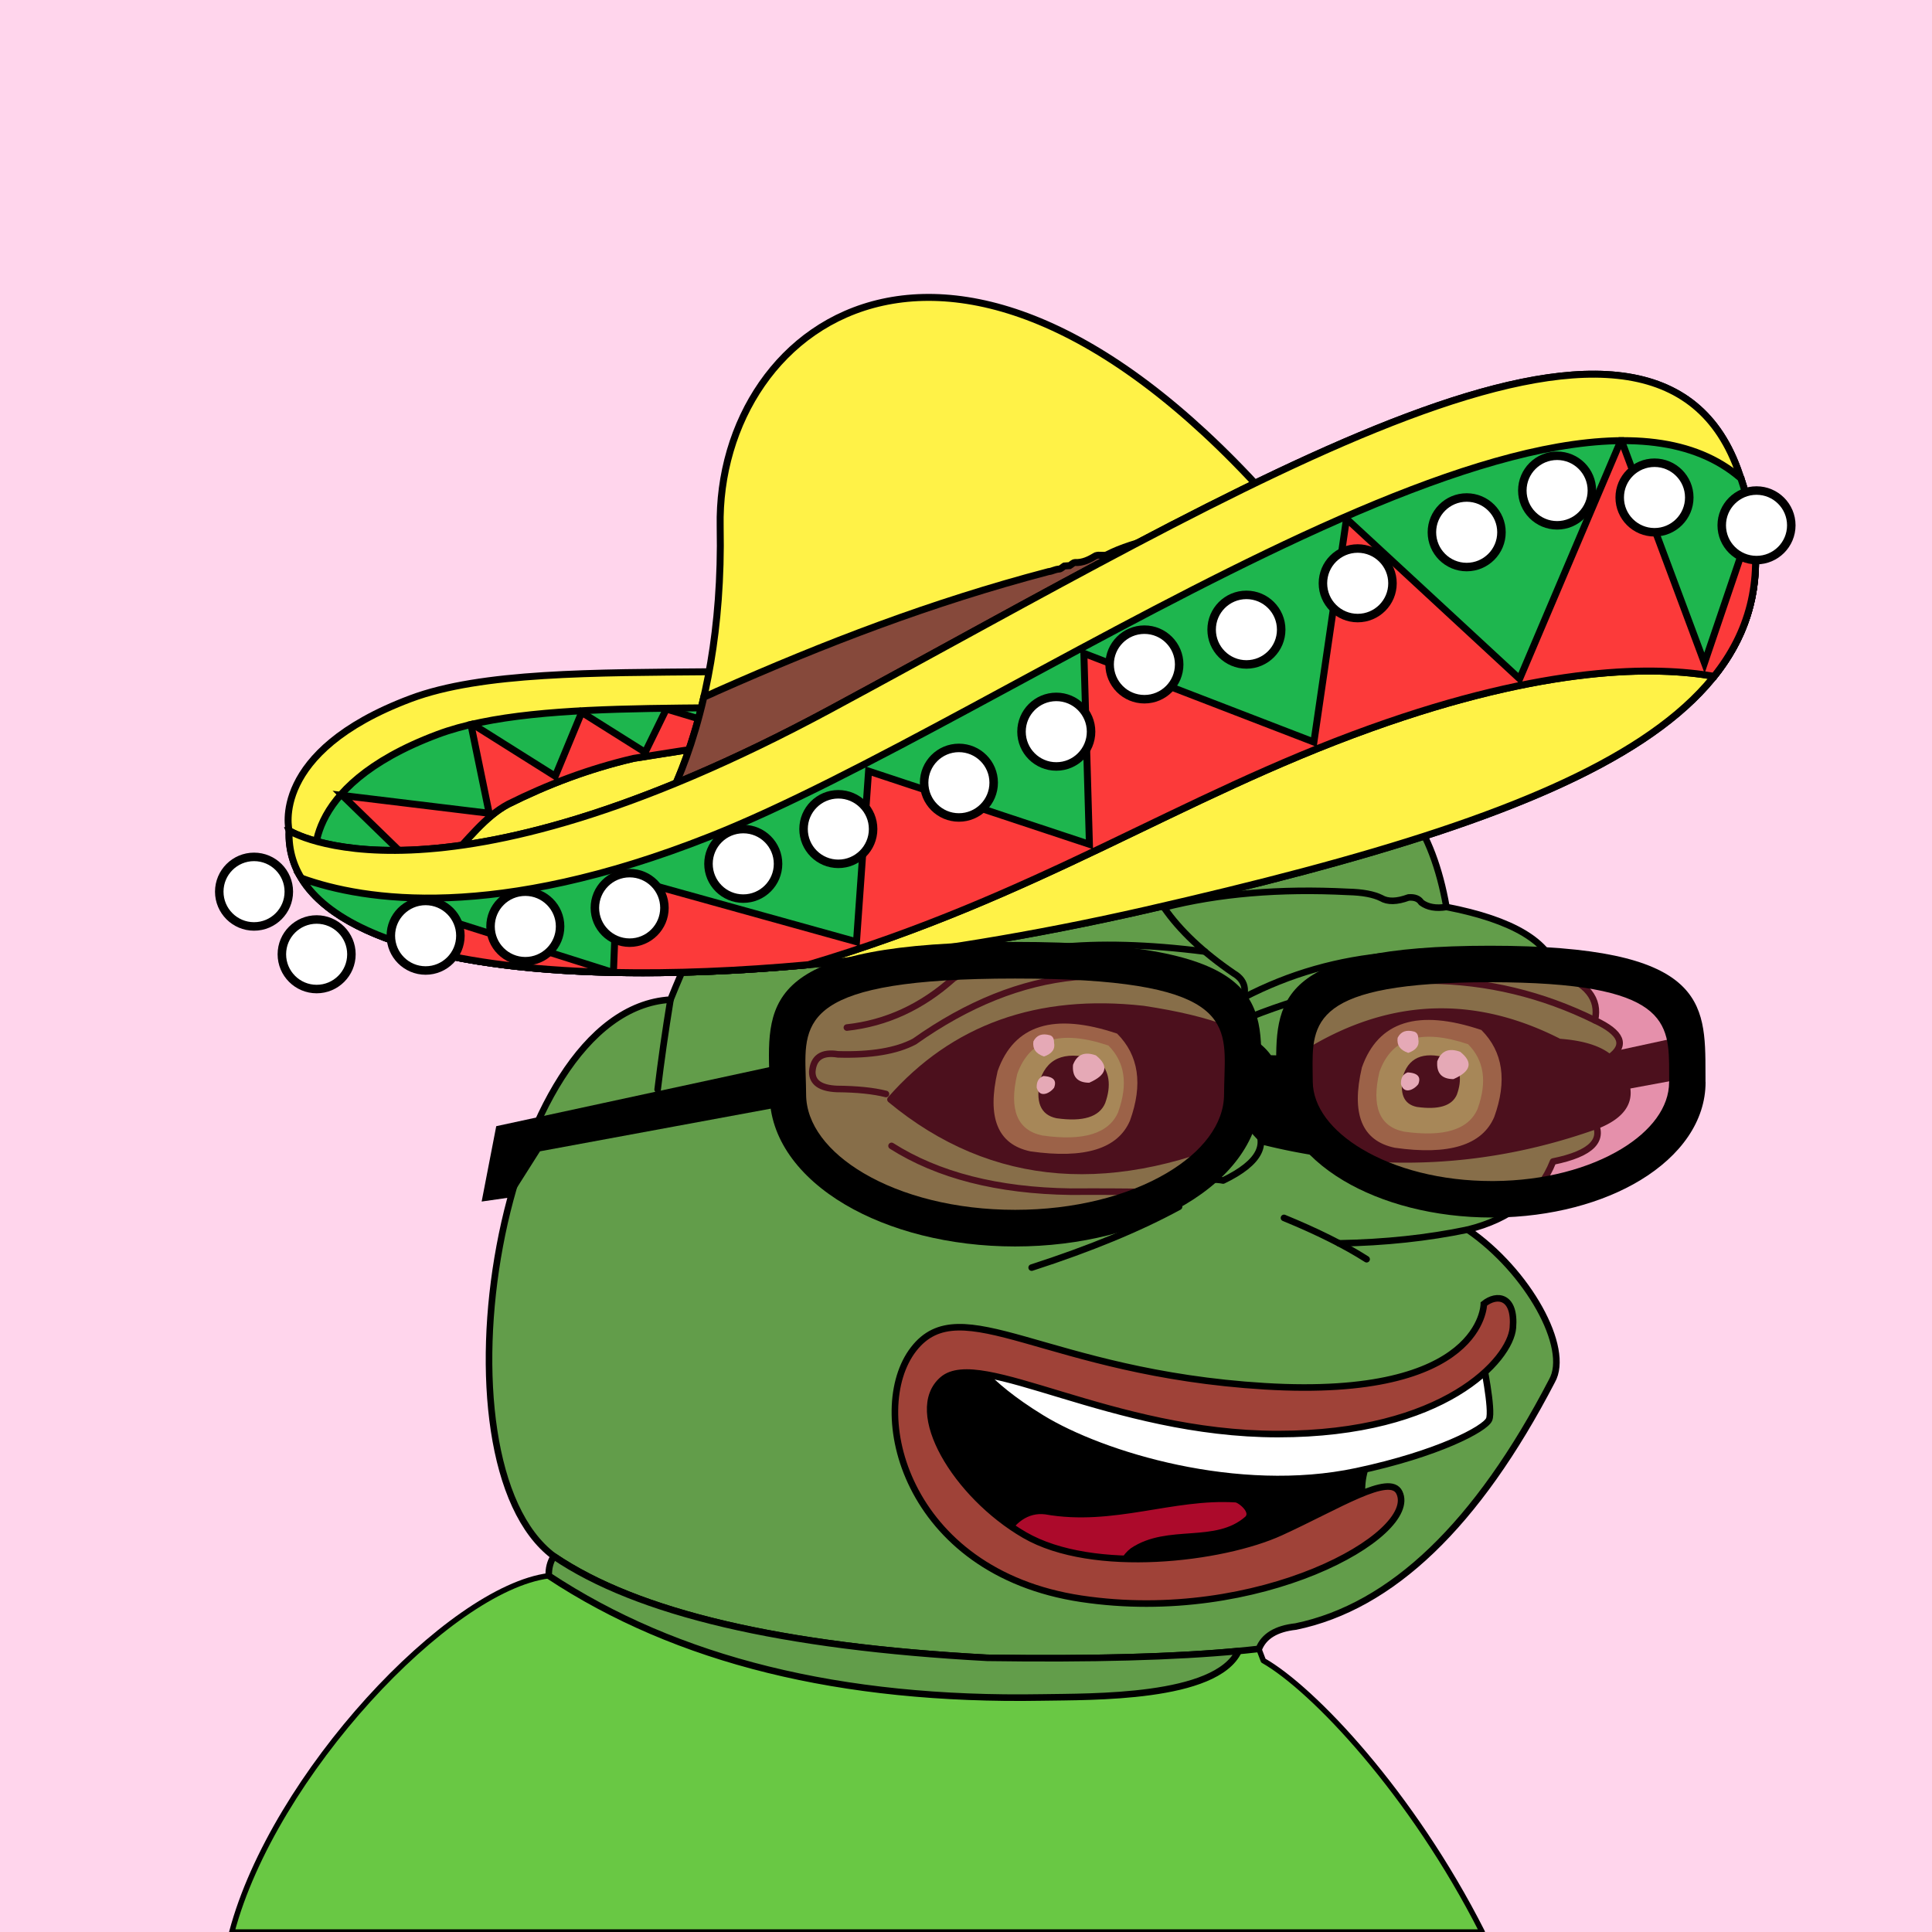
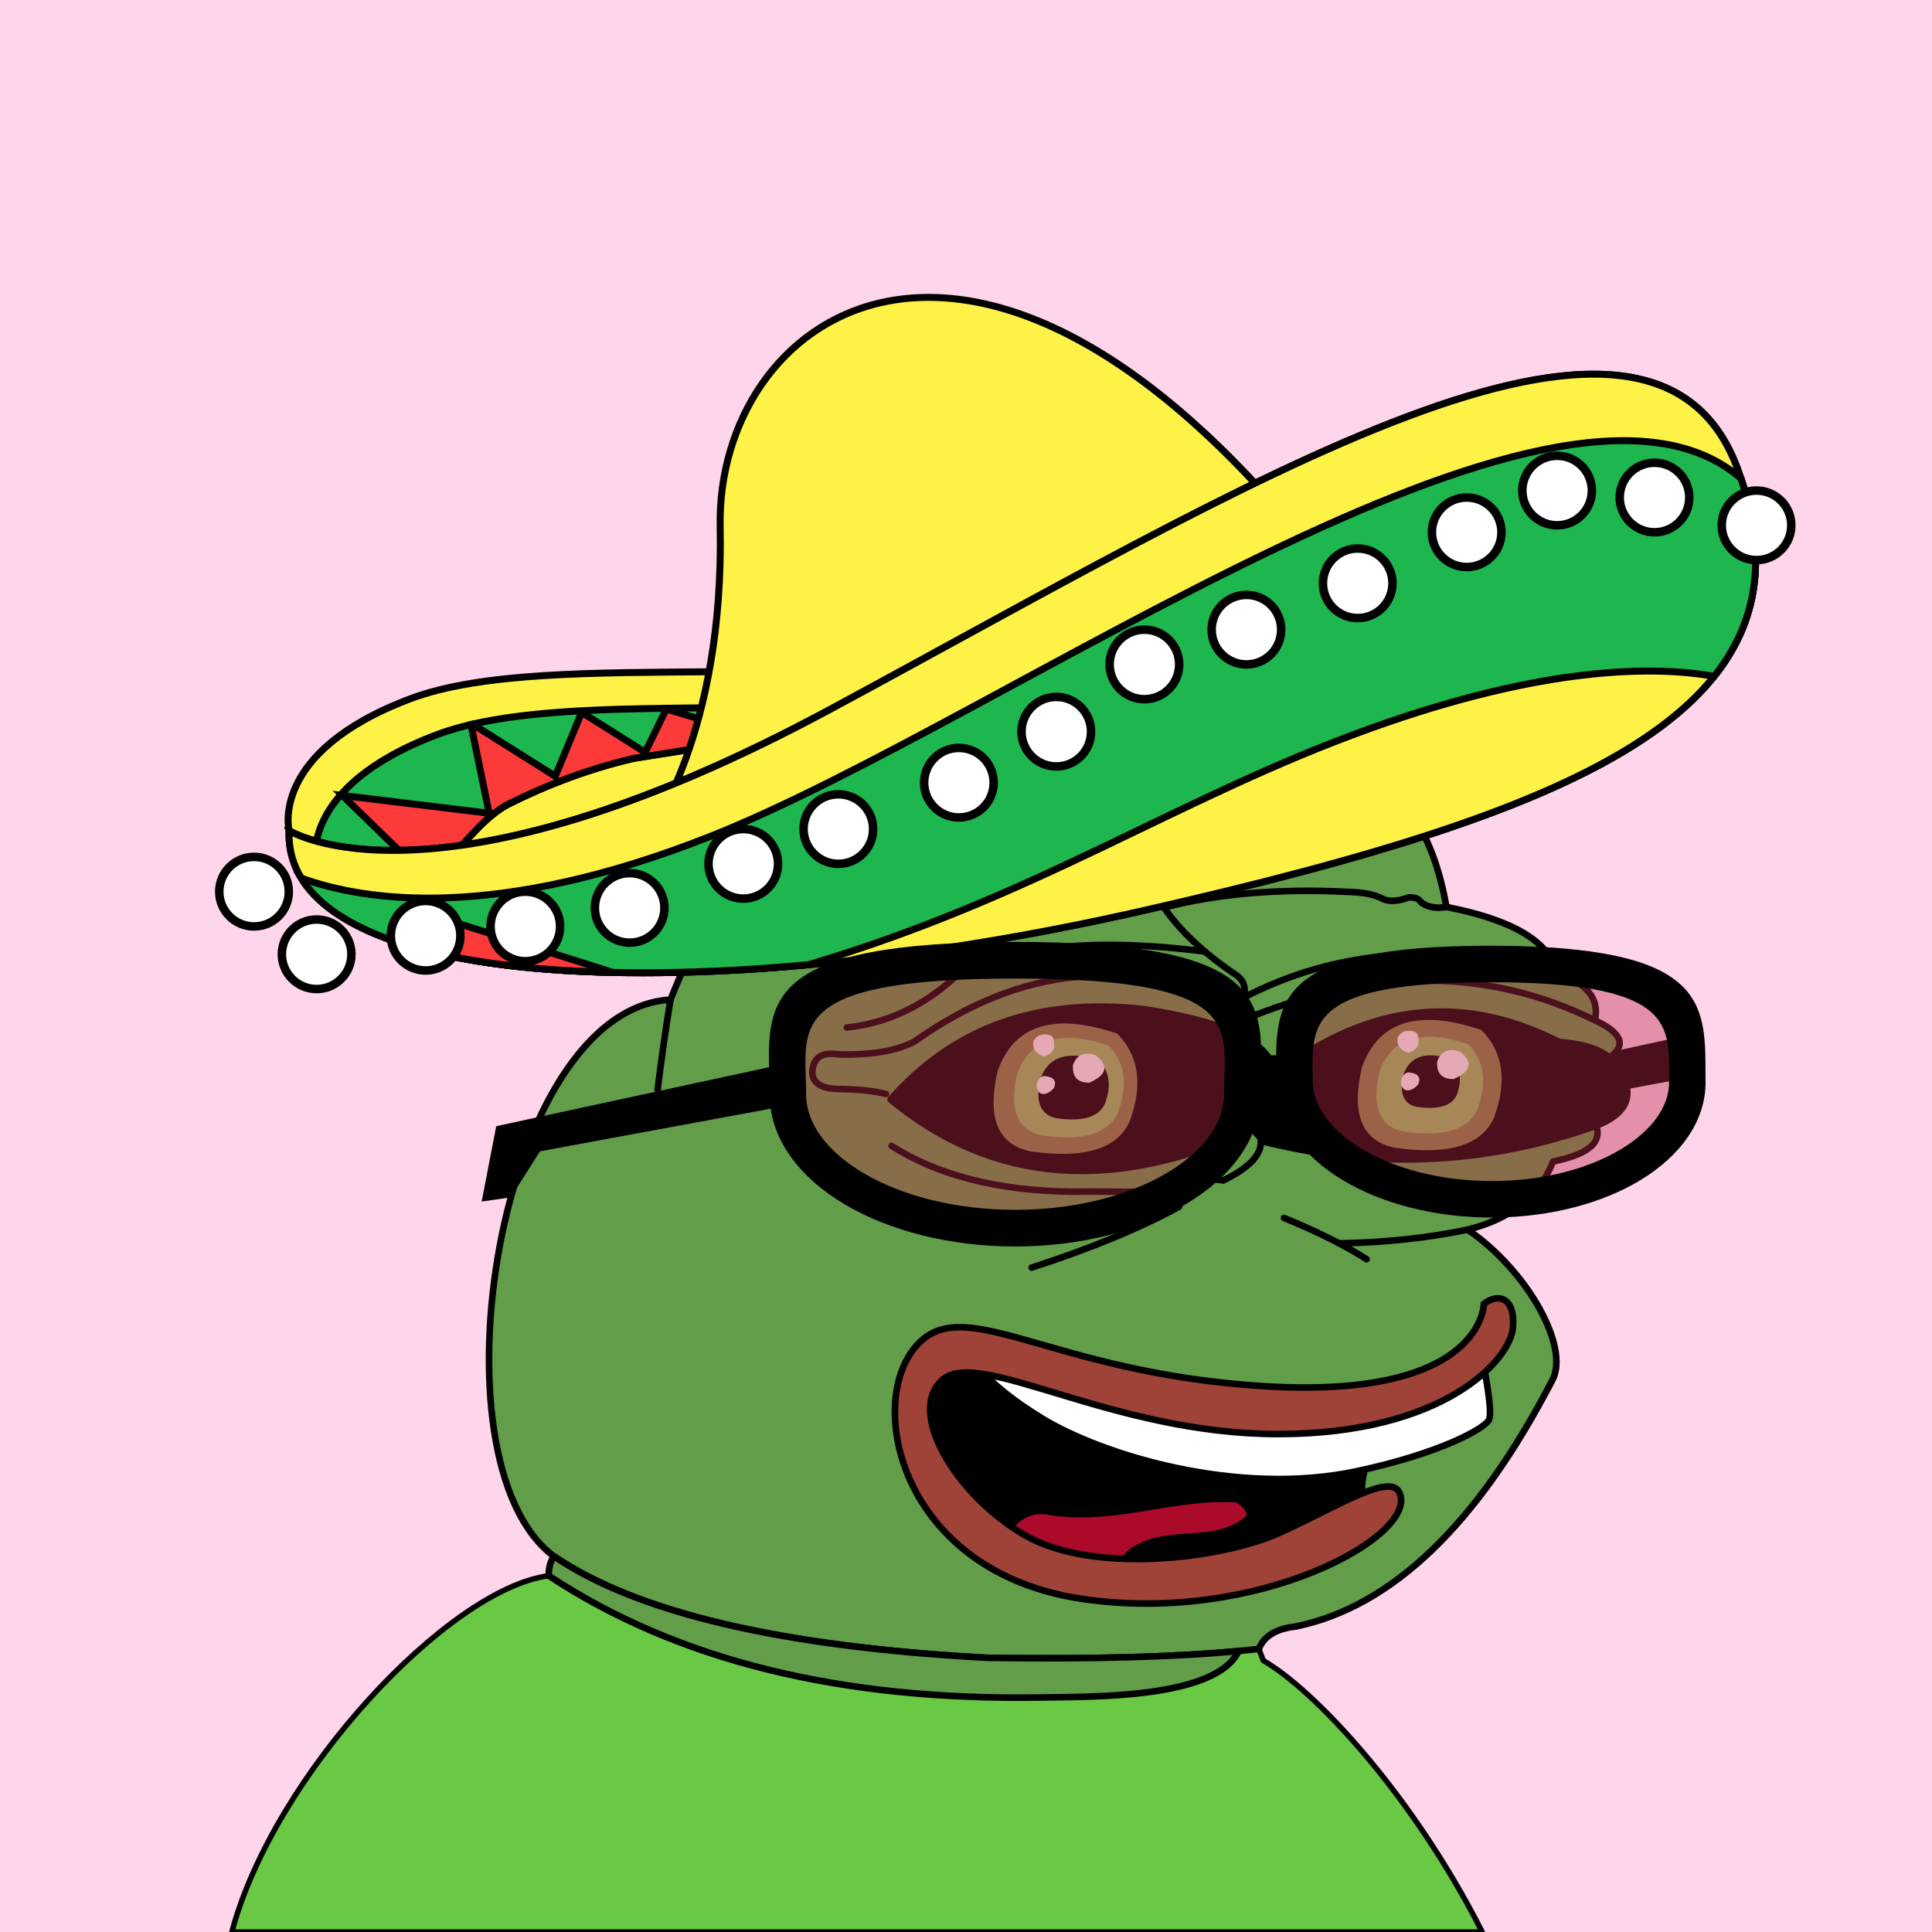
<svg xmlns="http://www.w3.org/2000/svg" viewBox="0 0 2500 2500">
  <g>
    <path style="fill-rule:evenodd;clip-rule:evenodd;fill:#ffd5ec;" d="M0 0h25e2v25e2H0z" />
    <path style="fill-rule:evenodd;clip-rule:evenodd;fill:#69c844;stroke:#000;stroke-linecap:round;stroke-linejoin:round;stroke-width:7px" d="M1634.754 2148.807c1.927 5.057.0.0-5.78-15.17l-26.192 2.763.003.001c-29.47 61.966-189.929 58.995-254.948 60.108-259.599 4.447-472.17-48.054-637.709-157.502C580.824 2055.622 354.002 2296.891 3e2 25e2h1618C1826.858 2320.131 1699.317 2185.588 1634.754 2148.807z" />
    <path style="fill-rule:evenodd;clip-rule:evenodd;fill:#629d4a;stroke:#000000;stroke-width:8.504;stroke-linecap:round;stroke-linejoin:round;stroke-miterlimit:2.613;" d="M867.603 1293.527c135.408-338.495 331.41-420.844 588.004-247.048 241.577-117.709 380.271-75.33 416.082 127.137 85.736 16.593 133.412 45.005 143.028 85.238 38.849 13.16 55.222 33.628 49.121 61.401 34.595 16.186 41.096 32.078 19.504 47.676 27.655 37.786 20.431 64.754-21.671 80.905 15.662 25.919-1.675 43.978-52.01 54.177-17.8 44.837-54.641 74.213-110.522 88.128 78.07 53.384 133.361 153.359 109.076 195.761-96.726 186.205-207.247 292.151-331.565 317.84-25.241 2.762-41.134 12.394-47.676 28.895-84.606 9.871-201.87 13.723-351.791 11.557-265.722-14.316-452.573-58.139-560.555-131.47C551.93 1890.923 644.393 1306.53 867.603 1293.527z" />
    <path style="fill-rule:evenodd;clip-rule:evenodd;fill:#629d4a;stroke:#000000;stroke-width:8.504;stroke-linecap:round;stroke-linejoin:round;stroke-miterlimit:2.613;" d="M1602.782 2136.4l.003.001c-29.47 61.966-189.929 58.995-254.948 60.108-259.599 4.447-472.17-48.054-637.709-157.502-.339-9.494 1.828-17.921 6.501-25.282 107.982 73.33 294.833 117.153 560.555 131.47C1412.208 2147.146 1520.737 2144.214 1602.782 2136.4z" />
    <path style="fill-rule:evenodd;clip-rule:evenodd;fill:none;stroke:#000000;stroke-width:8.504;stroke-linecap:round;stroke-linejoin:round;stroke-miterlimit:2.613;" d="M867.603 1293.527c-6.666 40.876-12.204 79.643-16.615 116.301" />
    <path style="fill-rule:evenodd;clip-rule:evenodd;fill:none;stroke:#000000;stroke-width:8.504;stroke-linecap:round;stroke-linejoin:round;stroke-miterlimit:2.613;" d="M1525.676 1561.525c-51.268 27.946-114.836 54.192-190.704 78.737" />
    <path style="fill-rule:evenodd;clip-rule:evenodd;fill:none;stroke:#000000;stroke-width:8.504;stroke-linecap:round;stroke-linejoin:round;stroke-miterlimit:2.613;" d="M1661.48 1575.972c43.172 17.706 78.809 35.524 106.91 53.455" />
    <path style="fill-rule:evenodd;clip-rule:evenodd;fill:none;stroke:#000000;stroke-width:8.504;stroke-linecap:round;stroke-linejoin:round;stroke-miterlimit:2.613;" d="M1899.139 1591.141c-51.724 10.804-107.176 16.714-166.355 17.731" />
    <path style="fill-rule:evenodd;clip-rule:evenodd;fill:none;stroke:#000000;stroke-width:8.504;stroke-linecap:round;stroke-linejoin:round;stroke-miterlimit:2.613;" d="M1153.659 1482.787c60.118 38.148 137.411 57.893 231.879 59.234 39.01-.234 79.221.007 120.635.722 32.19-13.808 57.713-18.865 76.571-15.17 48.169-23.217 60.691-48.499 37.562-75.848" />
    <path style="fill-rule:evenodd;clip-rule:evenodd;fill:none;stroke:#000000;stroke-width:8.504;stroke-linecap:round;stroke-linejoin:round;stroke-miterlimit:2.613;" d="M1455.607 1046.479c34.191 41.927 51.047 84.546 50.566 127.858-162.616-97.202-306.126-95.756-430.529 4.334" />
    <path style="fill-rule:evenodd;clip-rule:evenodd;fill:none;stroke:#000000;stroke-width:8.504;stroke-linecap:round;stroke-linejoin:round;stroke-miterlimit:2.613;" d="M1871.688 1173.615c-13.481 2.256-24.317.329-32.506-5.78-3.124-4.977-8.661-7.145-16.614-6.501-15.036 5.566-26.834 5.807-35.396.723-9.792-4.853-23.998-7.501-42.619-7.946-88.686-4.572-168.146 2.17-238.38 20.226 20.481 29.685 50.58 58.098 90.295 85.239 17.034 9.995 18.72 25.887 5.057 47.676-140.781-70.757-280.197-57.274-418.249 40.452-23.248 12.323-56.235 17.861-98.964 16.615-20.681-3.351-31.758 4.112-33.229 22.393-.159 13.995 10.436 21.459 31.784 22.394 26.147.214 47.337 2.38 63.568 6.501" />
    <path style="fill-rule:evenodd;clip-rule:evenodd;fill:none;stroke:#000000;stroke-width:8.504;stroke-linecap:round;stroke-linejoin:round;stroke-miterlimit:2.613;" d="M1559.124 1231.308c-146.388-18.638-254.816-7.048-325.282 34.77-40.94 36.795-86.93 57.984-137.972 63.568" />
    <path style="fill-rule:evenodd;clip-rule:evenodd;fill:none;stroke:#000000;stroke-width:8.504;stroke-linecap:round;stroke-linejoin:round;stroke-miterlimit:2.613;" d="M1609.225 1290.928c119.034-61.942 254.197-72.633 405.492-32.075" />
    <path style="fill-rule:evenodd;clip-rule:evenodd;fill:none;stroke:#000000;stroke-width:8.504;stroke-linecap:round;stroke-linejoin:round;stroke-miterlimit:2.613;" d="M1618.139 1315.921c160.721-64.233 309.287-62.788 445.699 4.334" />
    <path d="M1626.14 1458.85q-275.18 128.46-473.87-36.12 122.86-139.85 327.23-117Q1614 1326.06 1642 1369.28q5.05 37.71-15.89 89.57" style="fill-rule: evenodd" />
    <path d="M1626.14 1458.85q-275.18 128.46-473.87-36.12 122.86-139.85 327.23-117Q1614 1326.06 1642 1369.28 1647.08 1407 1626.14 1458.85z" style="fill: none;stroke: #000;stroke-linecap: round;stroke-linejoin: round;stroke-width: 8.504px" />
    <path d="M1636.5 1477.64a208.84 208.84.0 0 1-15.57-16.4c1.73-.79 3.46-1.58 5.2-2.39q13.87-34.35 16.34-62.49h0q183.51-146 375.18-48 53 3.82 71.51 26.73Q2131.1 1430 2067.5 1456q-210.7 75.92-431 21.68" style="fill-rule: evenodd" />
    <path d="M1636.5 1477.64a208.84 208.84.0 0 1-15.57-16.4c1.73-.79 3.46-1.58 5.2-2.39q13.87-34.35 16.34-62.49h0q183.51-146 375.18-48 53 3.82 71.51 26.73Q2131.1 1430 2067.5 1456 1856.8 1531.88 1636.5 1477.64z" style="fill: none;stroke: #000;stroke-linecap: round;stroke-linejoin: round;stroke-width: 8.504px" />
    <path d="M1462.16 1450.18q25.47-70.52-16.61-112.69-122.74-41.35-154.59 48.4-21.22 90.72 42.62 104 105.09 14.91 128.58-39.73" style="fill: #868848;fill-rule: evenodd" />
    <path d="M1446.93 1438.89q19.45-53.85-12.68-86-93.72-31.57-118 37-16.2 69.27 32.54 79.43 80.24 11.39 98.18-30.34" style="fill: #97c762;fill-rule: evenodd" />
    <path d="M1430.06 1427.55q12.47-34.52-8.13-55.16-60.08-20.24-75.67 23.69-10.39 44.41 20.86 50.92 51.44 7.3 62.94-19.45" style="fill-rule: evenodd" />
    <path d="M1363.92 1349.05q.12-7.48-5.06-9.39-15.54-4.39-21.67 7.95-1.94 14.23 13.73 19.5 15.64-5.41 13-18.06" style="fill: #fff;fill-rule: evenodd" />
    <path d="M1354.53 1414.79a22.53 22.53.0 0 0 9.39-7.22q5.71-14.09-13.73-15.17-9.18 3.38-8.67 15.17 3.27 10.65 13 7.22" style="fill: #fff;fill-rule: evenodd" />
    <path d="M1409.43 1401.06q34.29-15.07 8.67-35.4-22-7.92-29.62 12.28-1.89 23 20.95 23.11" style="fill: #fff;fill-rule: evenodd" />
    <path d="M1933.5 1445.5q25.47-70.52-16.61-112.69-122.74-41.35-154.59 48.4-21.22 90.72 42.62 104 105.09 14.91 128.58-39.73" style="fill: #868848;fill-rule: evenodd" />
    <path d="M1912 1434.82q18.9-52.33-12.33-83.62-91.08-30.68-114.71 35.92-15.75 67.32 31.63 77.19 78 11.07 95.42-29.48" style="fill: #97c762;fill-rule: evenodd" />
    <path d="M1885.23 1416.31q10.28-28.46-6.71-45.48-49.53-16.69-62.38 19.53-8.56 36.61 17.2 42 42.41 6 51.89-16" style="fill-rule: evenodd" />
    <path d="M1835.25 1344.37q.12-7.48-5.06-9.39-15.54-4.39-21.67 7.95-1.94 14.23 13.73 19.5 15.64-5.41 13-18.06" style="fill: #fff;fill-rule: evenodd" />
    <path d="M1825.86 1410.1a22.52 22.52.0 0 0 9.39-7.22q5.71-14.09-13.72-15.17-9.18 3.38-8.67 15.17 3.27 10.65 13 7.22" style="fill: #fff;fill-rule: evenodd" />
    <path d="M1880.76 1396.38q34.3-15.07 8.67-35.4-22-7.92-29.62 12.28-1.89 23 20.95 23.11" style="fill: #fff;fill-rule: evenodd" />
    <path d="M374.086 1074.79c0 0-26.163-101.843 157.255-170.725 183.417-68.882 582.696 3.782 827.581-83.435 244.886-87.216-242.675 264.926-522.502 302.32-279.826 37.395-426.503 42.531-462.334-48.16z" style="fill:#fff247;fill-rule:nonzero;stroke:#000;stroke-width:9px;" />
    <path d="M580.191 1112.39c24.95-25.028 47.175-55.673 77.412-71.779 51.633-25.768 104.835-45.836 162.001-59.212 1.157-.083 64.354-10.402 82.776-12.878 3.469-.248 188.117-38.371 275.825-60.681-222.201 18.161-476.359-8.437-612.17 42.566-183.417 68.882-157.254 170.725-157.254 170.725 16.309 41.281 55.594 62.702 119.94 70.269 9.861-29.483 28.323-56.873 51.47-79.01z" style="fill:#1eb64e;fill-rule:nonzero;stroke:#000;stroke-width:9px;" />
    <path d="M580.191 1112.39c24.95-25.028 47.175-55.673 77.412-71.779 51.633-25.768 104.835-45.836 162.001-59.212 1.157-.083 64.354-10.402 82.776-12.878 1.427-.102 33.502-6.611 76.873-15.791l-117.006-35.271-27.39 56.003-82.144-51.678-34.207 82.642-107.106-67.382c-.671.155-1.344.308-2.012.465l23.617 114.86-189.946-23.068 113.225 110.112c7.168-9.638 15.206-18.702 23.907-27.023z" style="fill:#fc3a3a;fill-rule:nonzero;stroke:#000;stroke-width:9px;" />
    <path d="M839.337 1078.8c0 0 97.823-127.868 92.566-397.172-5.257-269.305 317.272-506.19 744.137 2.725.0.0-674.129 392.151-836.703 394.447z" style="fill:#fff247;fill-rule:nonzero;stroke:#000;stroke-width:9px;" />
-     <path d="M1558.16 677.651c-41.802 16.93-86.906 20.147-126.147 40.382-4.544 1.487-9.335-.497-13.878.989-8.923 5.287-16.772 9.333-27.262 8.919-2.313.165-4.461 2.643-6.692 3.965-2.314.165-4.626.329-6.94.494-2.229 1.322-4.378 3.8-6.691 3.965-5.782.412-9.087 2.973-13.713 3.303-151.757 39.883-288.645 92.655-429.499 155.009-5.414 2.627-10.97 5.012-16.569 7.327-27.392 119.227-71.43 176.798-71.43 176.798 162.574-2.296 836.703-394.447 836.703-394.447-9.752-11.626-19.449-22.86-29.09-33.716-23.808 7.791-47.425 16.662-71.444 25.775-5.699 1.569-11.648-.332-17.348 1.237z" style="fill:#86493b;fill-rule:nonzero;stroke:#000;stroke-width:9px;" />
    <path d="M374.086 1074.79c0 0 187.426 119.307 700.208-156.879 537.317-289.401 1061.97-616.804 1174.18-311.018 112.211 305.785-187.189 438.707-765.409 570.594-578.219 131.887-1117.27 107.127-1108.98-102.697z" style="fill:#fff;fill-rule:nonzero;stroke:#000;stroke-width:9px;" />
    <path d="M374.086 1074.79c0 0 187.426 119.307 700.208-156.879 537.317-289.401 1061.97-616.804 1174.18-311.018 112.211 305.785-187.189 438.707-765.409 570.594-578.219 131.887-1117.27 107.127-1108.98-102.697z" style="fill:#fff247;fill-rule:nonzero;stroke:#000;stroke-width:9px;" />
    <path d="M2252.75 619.068c-240.493-209.225-951.275 311.997-1334.11 463.377-277.484 109.724-446.757 83.489-528.732 53.846 65.507 107.259 326.579 142.239 656.062 112.062 297.052-88.22 478.587-216.554 727.518-305.918 228.213-81.925 369.491-80.552 444.573-67.278 55.973-69.989 69.307-153.06 34.684-256.089z" style="fill:#1eb64e;fill-rule:nonzero;stroke:#000;stroke-width:9px;" />
-     <path d="M1742.36 671.217l-42.167 288.988-297.655-114.789 7.161 247.106-285.762-94.709-15.638 220.833-309.556-86.039-4.964 125.743c77.224 1.63 162.152-1.75 252.189-9.997 297.052-88.22 478.587-216.554 727.518-305.918 228.213-81.925 369.491-80.552 444.573-67.278 45.29-56.632 62.659-121.831 49.297-199.234l-61.788 181.978-107.373-287.663c-.292.002-.587.01-.88.012l-130.923 308.195-224.032-207.228z" style="fill:#fc3a3a;fill-rule:nonzero;stroke:#000;stroke-width:9px;" />
    <path d="M551.138 1181.65l7.061 50.086c65.029 15.874 144.751 24.662 235.016 26.598l-242.077-76.684z" style="fill:#fc3a3a;fill-rule:nonzero;stroke:#000;stroke-width:9px;" />
    <path d="M2317.93 679.762c0 24.839-20.166 45.005-45.004 45.005-24.838.0-45.004-20.166-45.004-45.005.0-24.838 20.166-45.004 45.004-45.004 24.838.0 45.004 20.166 45.004 45.004z" style="fill:#fff;stroke:#000;stroke-width:11px;" />
    <path d="M2185.91 643.759c0 24.838-20.165 45.004-45.004 45.004-24.838.0-45.004-20.166-45.004-45.004.0-24.839 20.166-45.005 45.004-45.005 24.839.0 45.004 20.166 45.004 45.005z" style="fill:#fff;stroke:#000;stroke-width:11px;" />
    <path d="M2059.9 634.758c0 24.839-20.165 45.005-45.003 45.005-24.839.0-45.004-20.166-45.004-45.005.0-24.838 20.165-45.004 45.004-45.004 24.838.0 45.003 20.166 45.003 45.004z" style="fill:#fff;stroke:#000;stroke-width:11px;" />
    <path d="M1942.89 688.764c0 24.838-20.166 45.004-45.004 45.004-24.839.0-45.004-20.166-45.004-45.004.0-24.839 20.165-45.005 45.004-45.005 24.838.0 45.004 20.166 45.004 45.005z" style="fill:#fff;stroke:#000;stroke-width:11px;" />
    <path d="M1801.87 754.77c0 24.839-20.166 45.004-45.004 45.004-24.838.0-45.004-20.165-45.004-45.004.0-24.839 20.166-45.004 45.004-45.004 24.838.0 45.004 20.165 45.004 45.004z" style="fill:#fff;stroke:#000;stroke-width:11px;" />
    <path d="M1657.86 814.776c0 24.839-20.165 45.005-45.004 45.005-24.838.0-45.003-20.166-45.003-45.005.0-24.838 20.165-45.004 45.003-45.004 24.839.0 45.004 20.166 45.004 45.004z" style="fill:#fff;stroke:#000;stroke-width:11px;" />
    <path d="M1525.85 859.781c0 24.838-20.166 45.004-45.004 45.004-24.839.0-45.004-20.166-45.004-45.004.0-24.839 20.165-45.005 45.004-45.005 24.838.0 45.004 20.166 45.004 45.005z" style="fill:#fff;stroke:#000;stroke-width:11px;" />
    <path d="M1411.84 946.79c0 24.838-20.166 45.004-45.004 45.004-24.838.0-45.004-20.166-45.004-45.004.0-24.839 20.166-45.005 45.004-45.005 24.838.0 45.004 20.166 45.004 45.005z" style="fill:#fff;stroke:#000;stroke-width:11px;" />
    <path d="M1285.82 1012.8c0 24.839-20.165 45.005-45.004 45.005-24.838.0-45.004-20.166-45.004-45.005.0-24.838 20.166-45.004 45.004-45.004 24.839.0 45.004 20.166 45.004 45.004z" style="fill:#fff;stroke:#000;stroke-width:11px;" />
    <path d="M1129.81 1072.8c0 24.839-20.166 45.005-45.004 45.005-24.839.0-45.004-20.166-45.004-45.005.0-24.838 20.165-45.004 45.004-45.004 24.838.0 45.004 20.166 45.004 45.004z" style="fill:#fff;stroke:#000;stroke-width:11px;" />
    <path d="M1006.79 1117.81c0 24.838-20.165 45.004-45.003 45.004-24.839.0-45.004-20.166-45.004-45.004.0-24.839 20.165-45.005 45.004-45.005 24.838.0 45.003 20.166 45.003 45.005z" style="fill:#fff;stroke:#000;stroke-width:11px;" />
    <path d="M859.78 1174.81c0 24.838-20.166 45.004-45.004 45.004-24.838.0-45.004-20.166-45.004-45.004.0-24.839 20.166-45.005 45.004-45.005 24.838.0 45.004 20.166 45.004 45.005z" style="fill:#fff;stroke:#000;stroke-width:11px;" />
    <path d="M724.767 1198.82c0 24.839-20.166 45.004-45.004 45.004-24.839.0-45.004-20.165-45.004-45.004.0-24.839 20.165-45.004 45.004-45.004 24.838.0 45.004 20.165 45.004 45.004z" style="fill:#fff;stroke:#000;stroke-width:11px;" />
    <path d="M595.754 1210.82c0 24.839-20.166 45.004-45.004 45.004-24.838.0-45.004-20.165-45.004-45.004.0-24.839 20.166-45.004 45.004-45.004 24.838.0 45.004 20.165 45.004 45.004z" style="fill:#fff;stroke:#000;stroke-width:11px;" />
    <path d="M454.74 1234.82c0 24.839-20.166 45.004-45.004 45.004-24.838.0-45.004-20.165-45.004-45.004.0-24.838 20.166-45.004 45.004-45.004 24.838.0 45.004 20.166 45.004 45.004z" style="fill:#fff;stroke:#000;stroke-width:11px;" />
    <path d="M373.731 1153.81c0 24.839-20.165 45.004-45.003 45.004-24.839.0-45.004-20.165-45.004-45.004.0-24.838 20.165-45.004 45.004-45.004 24.838.0 45.003 20.166 45.003 45.004z" style="fill:#fff;stroke:#000;stroke-width:11px;" />
    <g>
      <path style="stroke:#000000;stroke-width:8.504;" d="M1873.981 1793.815c0 0-121.268 56.713-111.02 144.359.0.0-170.801 132.331-348.428 96.241-177.629-36.09-232.284-154.676-227.16-225.134 5.124-70.458 104.185-79.052 169.09-42.962s257.908 68.741 346.722 67.024S1873.981 1793.815 1873.981 1793.815z" />
      <path style="fill:#AC0A2B;stroke:#000000;stroke-width:8.504;" d="M1465.772 2006.915c46.115-30.934 107.603-5.156 148.594-41.245 10.248-10.311-10.248-25.778-15.372-25.778-81.983-5.156-158.842 30.934-245.949 15.467-24.939-3.137-44.169 12.819-55.423 35.078 31.064 18.855 69.584 34.363 116.91 43.98 11.073 2.25 22.117 3.841 33.095 4.854C1449.93 2026.072 1456.12 2014.2 1465.772 2006.915z" />
      <path style="fill:#FFFFFF;stroke:#000000;stroke-width:8.504;" d="M1255.691 1754.286c0 0 15.237 33.618 92.231 80.774 78.565 48.118 253.635 101.397 407.353 68.741 105.866-22.491 166.528-54.996 171.652-67.024 5.124-12.028-8.536-77.335-8.536-77.335s-109.314 79.052-295.482 56.713C1442.514 1794.51 1255.691 1754.286 1255.691 1754.286z" />
      <path style="fill:#9F4238;stroke:#000000;stroke-width:8.504;" d="M1920.097 1687.257c0 0 .005 123.742-283.523 106.553s-392.837-127.181-454.324-48.123c-61.487 79.057-11.959 288.724 216.912 323.097 228.871 34.373 438.097-82.491 411.626-137.492-12.274-25.506-78.57 17.184-153.718 51.557-75.148 34.373-242.536 54.996-331.35 3.439s-153.721-159.821-105.896-201.067c47.824-41.246 218.623 70.458 433.829 70.458s300.601-96.241 304.019-137.487C1961.088 1676.946 1937.175 1673.507 1920.097 1687.257z" />
    </g>
    <path style="opacity:0.4;fill-rule:evenodd;clip-rule:evenodd;fill:#bf2a4a;" d="M1313.517 1242.527c326.744.0 294.009 77.61 294.009 173.347.0 95.737-131.631 173.347-294.009 173.347s-294.009-77.61-294.009-173.347C1019.508 1320.137 986.773 1242.527 1313.517 1242.527z" />
    <path style="fill-rule:evenodd;clip-rule:evenodd;" d="M1030.447 1373.317 1035.841 1427.488 698.762 1489.784 661.008 1549.373 623.256 1554.789 642.132 1457.281z" />
    <path style="fill-rule:evenodd;clip-rule:evenodd;" d="M1313.517 1218.827c323.126.0 320.887 75.54 317.982 173.652-.187 6.313-.378 12.767-.378 23.395.0 56.846-37.383 107.309-97.819 142.941-56.698 33.429-134.441 54.106-219.786 54.106-85.346.0-163.088-20.677-219.786-54.106-60.437-35.632-97.819-86.095-97.819-142.941.0-10.628-.191-17.082-.378-23.395C992.63 1294.367 990.391 1218.827 1313.517 1218.827v0zM1584.492 1391.184c2.091-70.599 3.702-124.956-270.975-124.956-274.676.0-273.066 54.357-270.975 124.956.277 9.402.562 19.006.562 24.691.0 38.891 28.435 75.104 74.406 102.207 49.711 29.31 118.975 47.439 196.006 47.439 77.032.0 146.296-18.131 196.006-47.439 45.971-27.103 74.406-63.316 74.406-102.207C1583.93 1410.189 1584.215 1400.586 1584.492 1391.184z" />
    <path style="fill-rule:evenodd;clip-rule:evenodd;" d="M1592.335 1385.306c14.301-11.527 29.984-18.032 47.043-19.51h.078c16.401-1.419 33.69 1.901 51.86 9.961l-16.275 37.135c-11.812-5.239-22.545-7.451-32.188-6.633v.006c-9.006.779-17.422 4.324-25.238 10.623L1592.335 1385.306z" />
    <path style="fill-rule:evenodd;clip-rule:evenodd;" d="M2086 1365l10 27L2099.854 1410.304 2190.841 1393.488 2185.447 1339.317 2091.333 1359.667z" />
    <path style="opacity:0.4;fill-rule:evenodd;clip-rule:evenodd;fill:#bf2a4a;" d="M1928.33 1247.383c-267.072.0-253.59 68.163-252.958 152.246.633 84.083 114.91 152.244 255.247 152.244s253.589-68.161 252.957-152.244C2182.945 1315.546 2195.4 1247.383 1928.33 1247.383z" />
    <path style="fill-rule:evenodd;clip-rule:evenodd;" d="M1928.151 1270.991c-231.282.0-230.534 51.675-229.587 117.187.051 3.583.105 7.187.135 11.36.247 33.064 24.58 64.037 63.713 87.378 42.833 25.548 102.23 41.352 168.032 41.352l3.19-.013c64.772-.489 122.911-16.331 164.674-41.661 38.043-23.073 61.5-53.608 61.5-86.263h.092l-.003-.608c-.027-3.751-.03-7.53-.031-11.265C2159.827 1322.791 2159.795 1270.991 1928.151 1270.991v0zM1651.557 1388.735c-1.334-92.218-2.385-164.957 276.595-164.959 278.624.002 278.668 72.619 278.721 164.68.0 3.637.003 7.318.032 11.08l.003.701.093.093c0 50.45-32.174 95.162-84.358 126.812-48.465 29.395-115.173 47.77-188.823 48.328h-.093l-3.282.013c-74.534-.002-142.451-18.281-191.996-47.832-53.246-31.757-86.374-76.913-86.756-127.927C1651.668 1396.385 1651.61 1392.527 1651.557 1388.735z" />
  </g>
</svg>